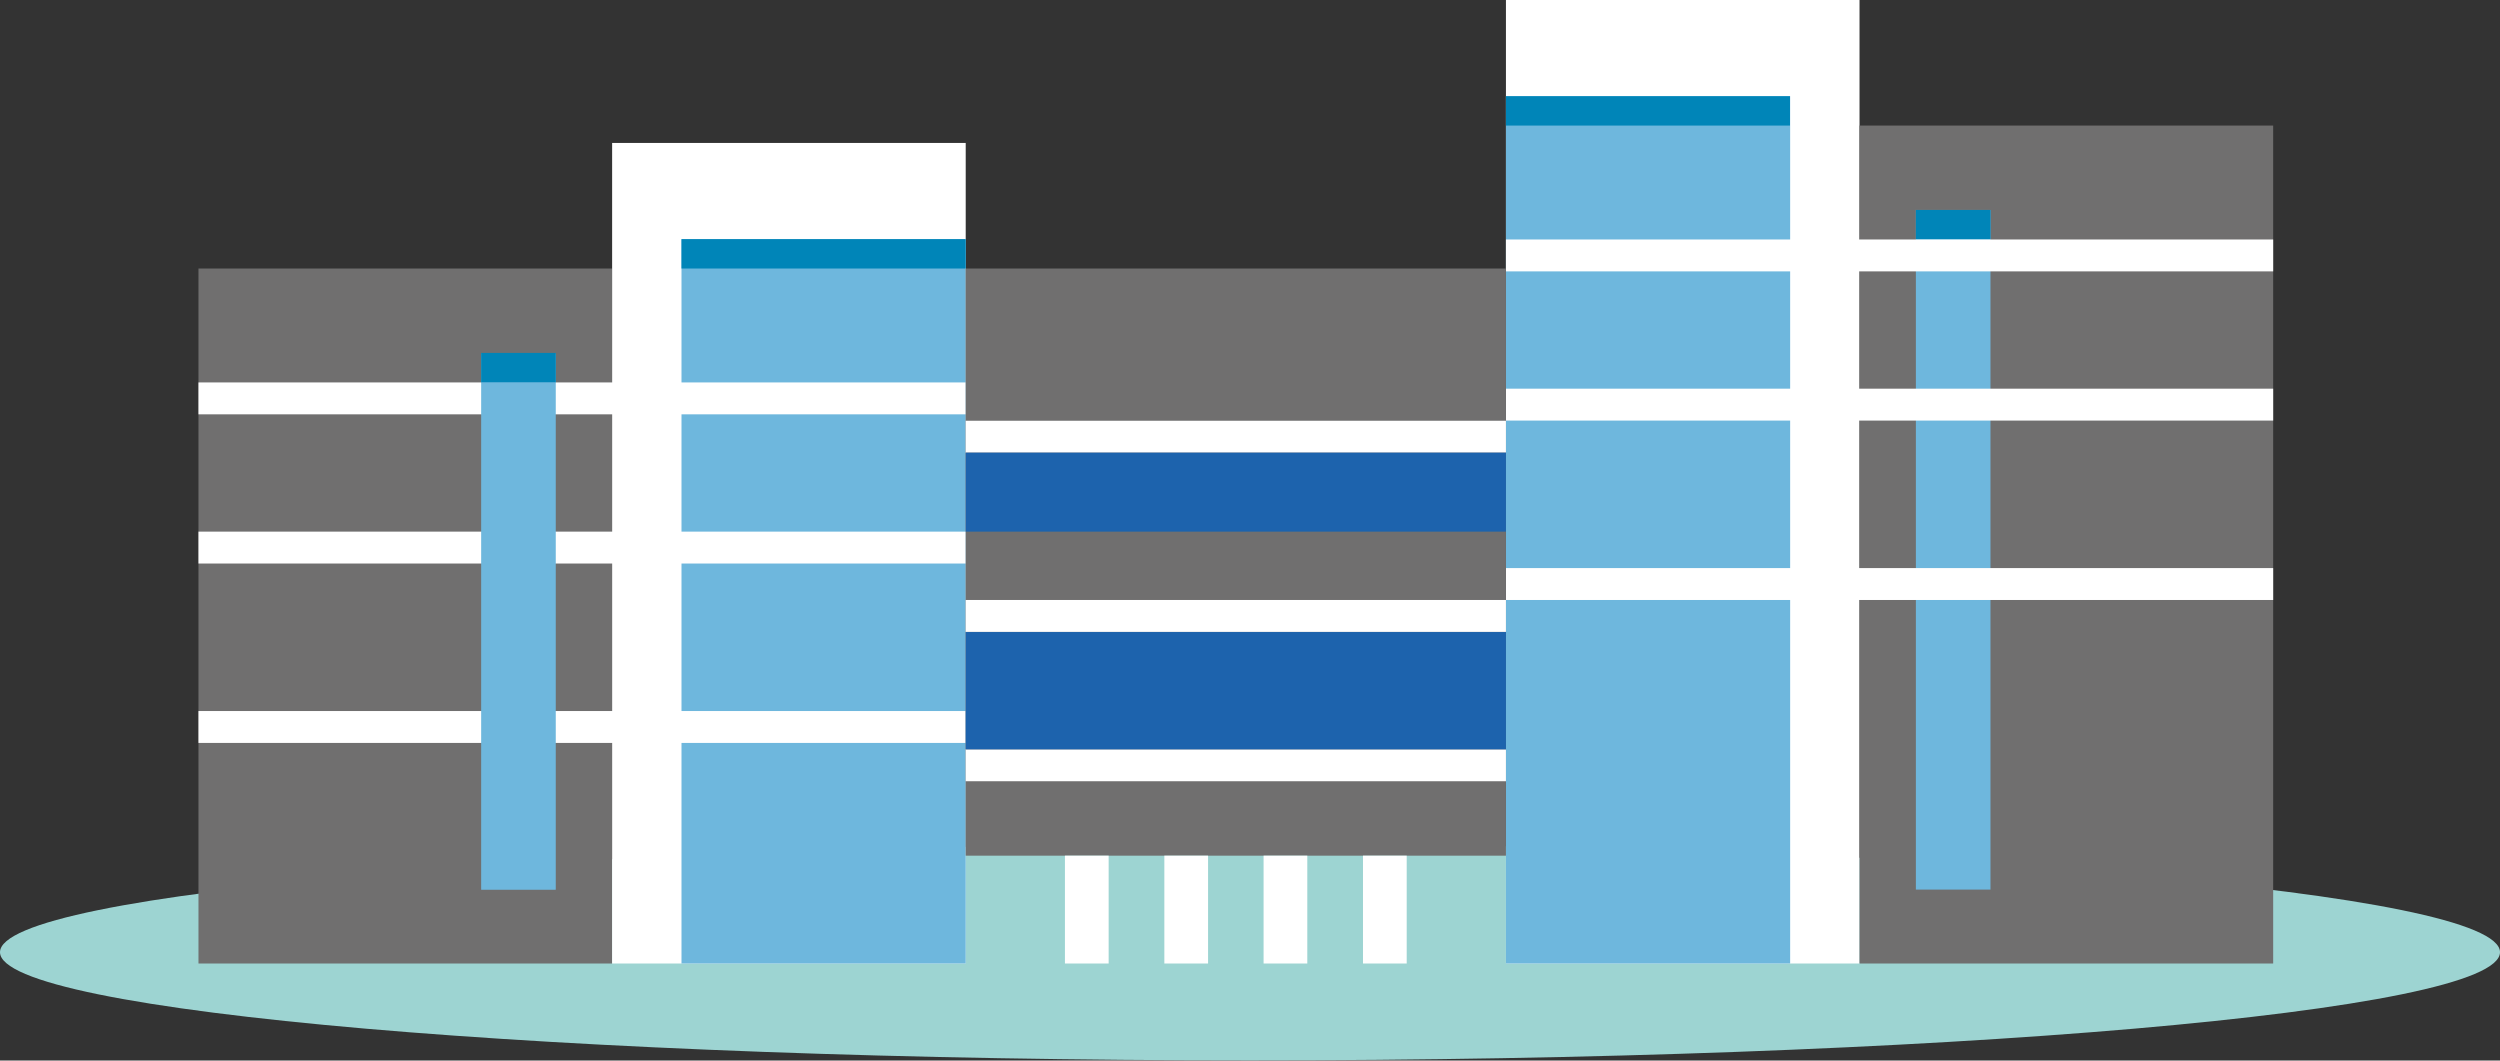
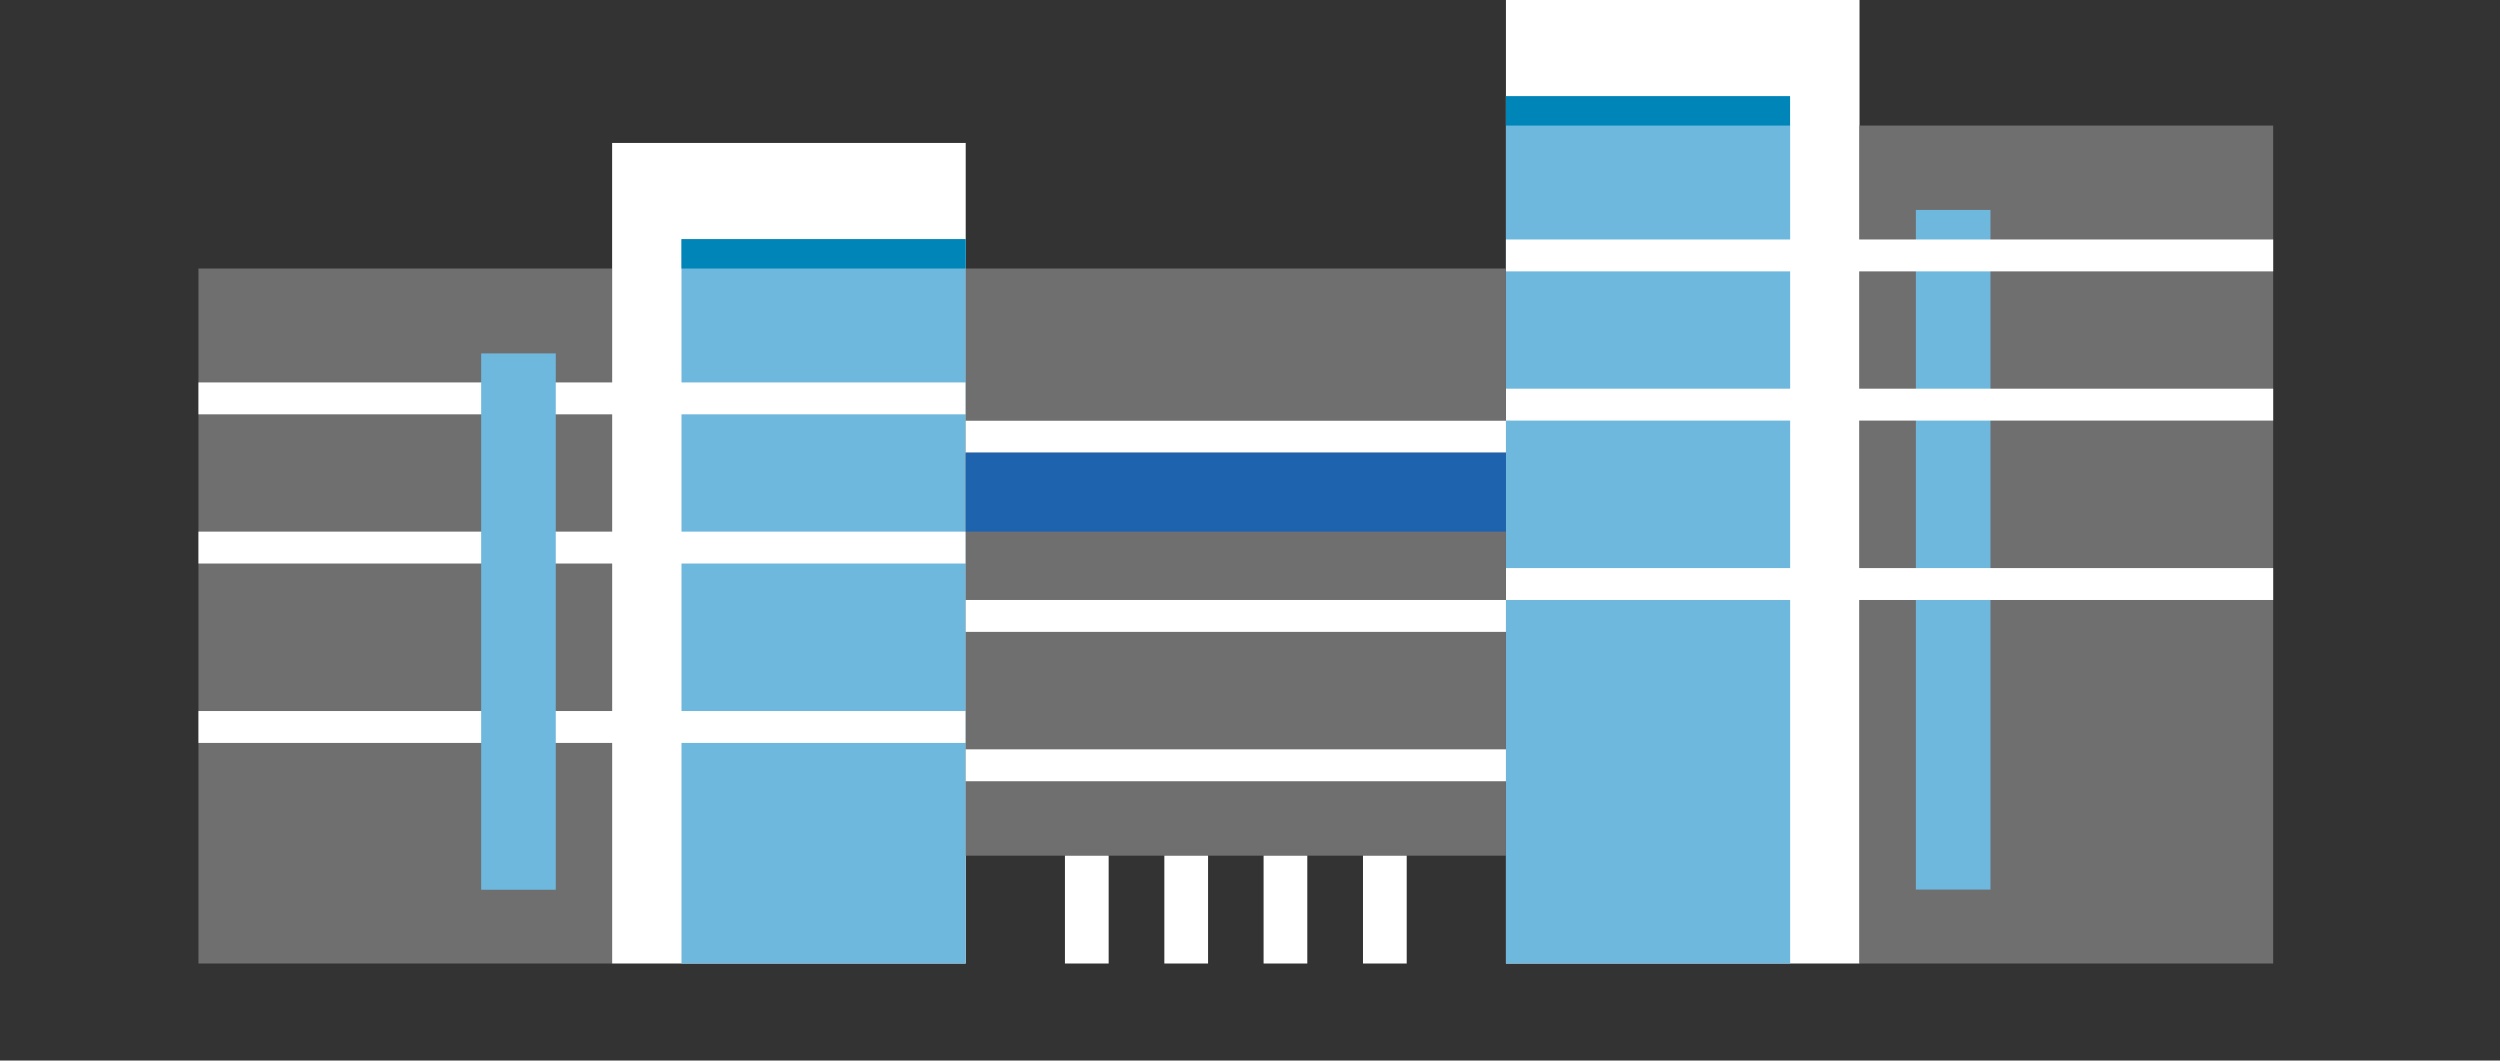
<svg xmlns="http://www.w3.org/2000/svg" viewBox="0 0 148.13 62.84">
  <rect x="0" y="0" width="148.13" height="62.84" fill="#333333" stroke="none" />
  <defs>
    <style>
      .cls-1 {
        fill: #9dd4d2;
      }

      .cls-2 {
        fill: #fff;
      }

      .cls-3 {
        isolation: isolate;
      }

      .cls-4 {
        fill: #0085b8;
      }

      .cls-5 {
        fill: #6eb7dd;
      }

      .cls-6 {
        fill: #706f6f;
      }

      .cls-7 {
        clip-path: url(#clippath);
      }

      .cls-8 {
        fill: none;
      }

      .cls-9 {
        fill: #1d63ad;
      }

      .cls-10 {
        mix-blend-mode: multiply;
      }
    </style>
    <clipPath id="clippath">
-       <rect class="cls-8" y="50.01" width="148.13" height="12.83" />
-     </clipPath>
+       </clipPath>
  </defs>
  <g class="cls-3">
    <g id="Capa_2" data-name="Capa 2">
      <g id="mapa_color" data-name="mapa color">
        <g>
          <g class="cls-10">
            <g class="cls-7">
-               <path class="cls-1" d="m148.13,56.42c0,3.54-33.16,6.41-74.07,6.41S0,59.96,0,56.42s33.16-6.41,74.06-6.41,74.07,2.87,74.07,6.41" />
+               <path class="cls-1" d="m148.13,56.42c0,3.54-33.16,6.41-74.07,6.41S0,59.96,0,56.42" />
            </g>
          </g>
          <rect class="cls-6" x="11.76" y="15.91" width="24.51" height="41.18" />
          <rect class="cls-2" x="36.27" y="8.47" width="20.95" height="48.62" />
          <rect class="cls-5" x="40.38" y="14.17" width="16.84" height="42.92" />
          <rect class="cls-4" x="40.38" y="14.17" width="16.84" height="1.74" />
          <rect class="cls-2" x="11.76" y="22.66" width="45.46" height="1.89" />
          <rect class="cls-2" x="11.76" y="42.13" width="45.46" height="1.89" />
          <rect class="cls-2" x="11.76" y="31.5" width="45.46" height="1.89" />
          <rect class="cls-2" x="89.23" width="20.95" height="57.09" />
          <rect class="cls-5" x="89.23" y="5.7" width="16.84" height="51.39" />
          <rect class="cls-4" x="89.23" y="5.7" width="16.83" height="1.74" />
          <rect class="cls-6" x="110.18" y="7.44" width="24.51" height="49.65" />
          <rect class="cls-5" x="113.52" y="12.44" width="4.42" height="40.27" />
-           <rect class="cls-4" x="113.52" y="12.44" width="4.42" height="1.74" />
          <rect class="cls-2" x="89.23" y="14.19" width="45.46" height="1.89" />
          <rect class="cls-2" x="89.23" y="33.66" width="45.46" height="1.89" />
          <rect class="cls-2" x="89.23" y="23.03" width="45.46" height="1.89" />
          <rect class="cls-5" x="28.51" y="20.94" width="4.42" height="31.78" />
-           <rect class="cls-4" x="28.51" y="20.91" width="4.42" height="1.74" />
          <rect class="cls-6" x="57.22" y="15.91" width="32.01" height="34.79" />
          <rect class="cls-2" x="57.22" y="24.93" width="32.01" height="1.89" />
          <rect class="cls-2" x="57.22" y="44.4" width="32.01" height="1.89" />
          <rect class="cls-2" x="57.22" y="35.55" width="32.01" height="1.89" />
-           <rect class="cls-9" x="57.22" y="37.45" width="32.01" height="6.95" />
          <rect class="cls-9" x="57.22" y="26.82" width="32.01" height="4.68" />
          <rect class="cls-2" x="63.1" y="50.7" width="2.59" height="6.39" />
          <rect class="cls-2" x="68.99" y="50.7" width="2.59" height="6.39" />
          <rect class="cls-2" x="74.87" y="50.7" width="2.59" height="6.39" />
          <rect class="cls-2" x="80.76" y="50.7" width="2.59" height="6.39" />
        </g>
      </g>
    </g>
  </g>
</svg>